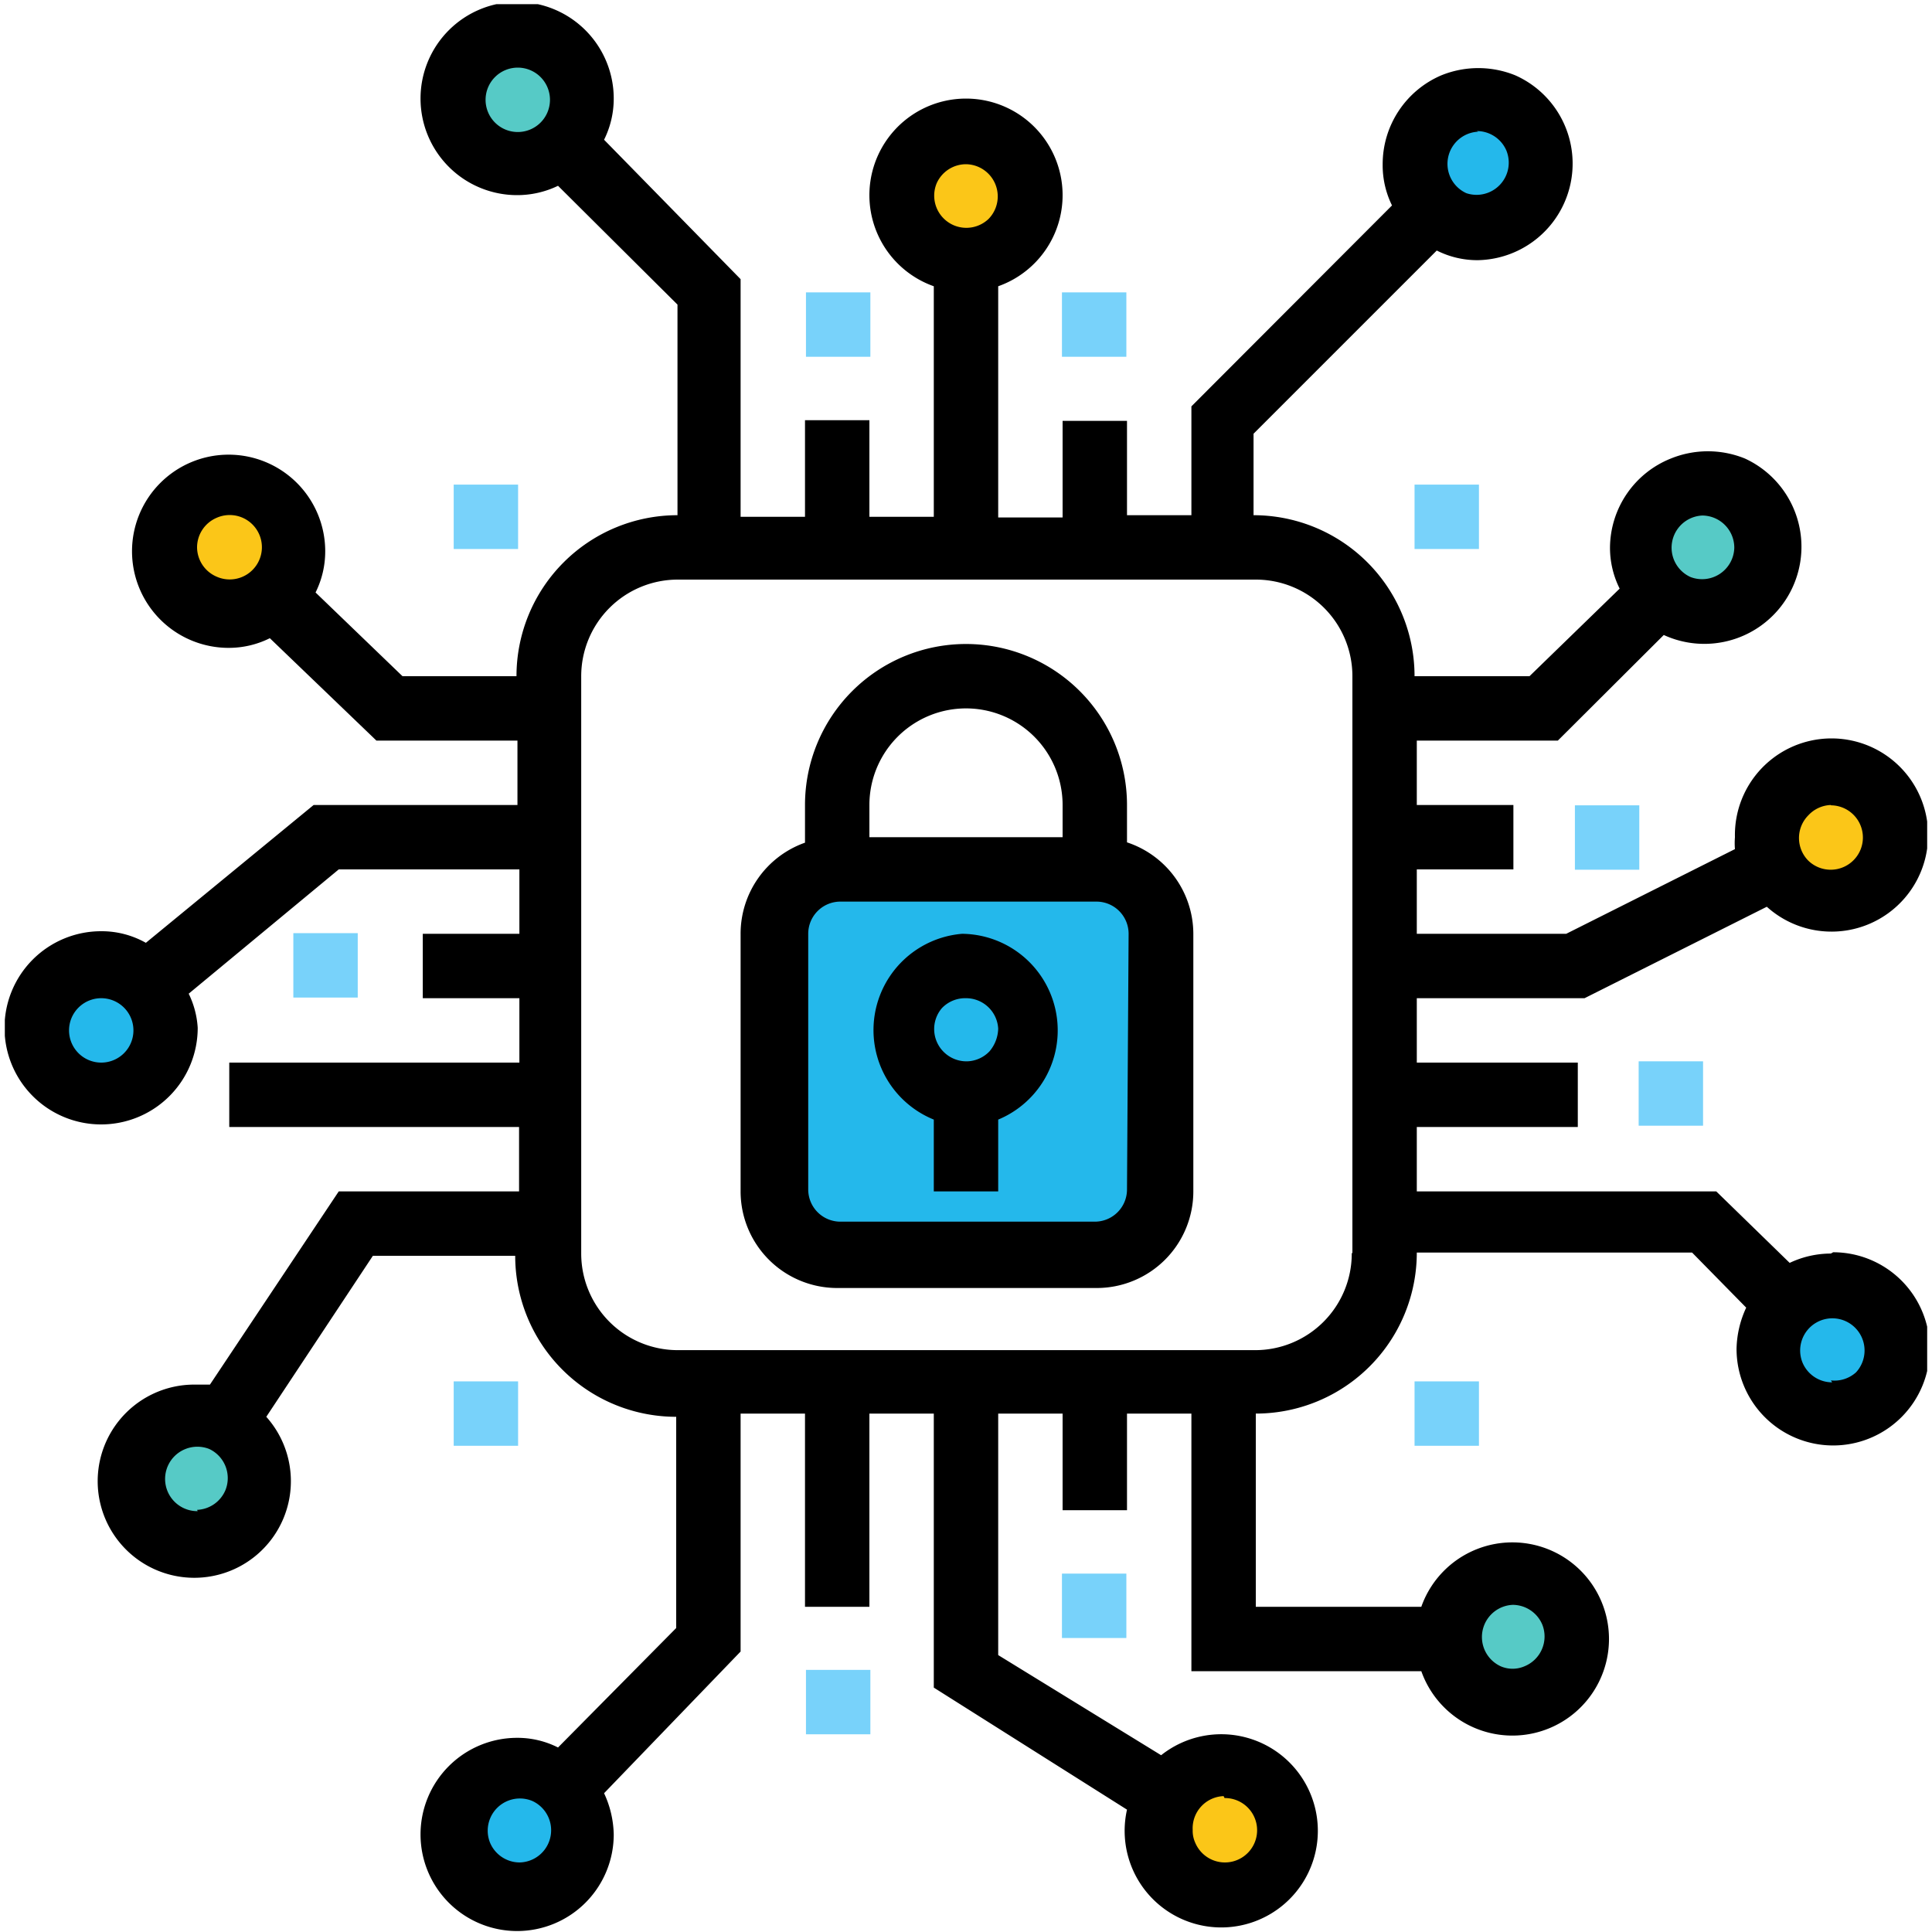
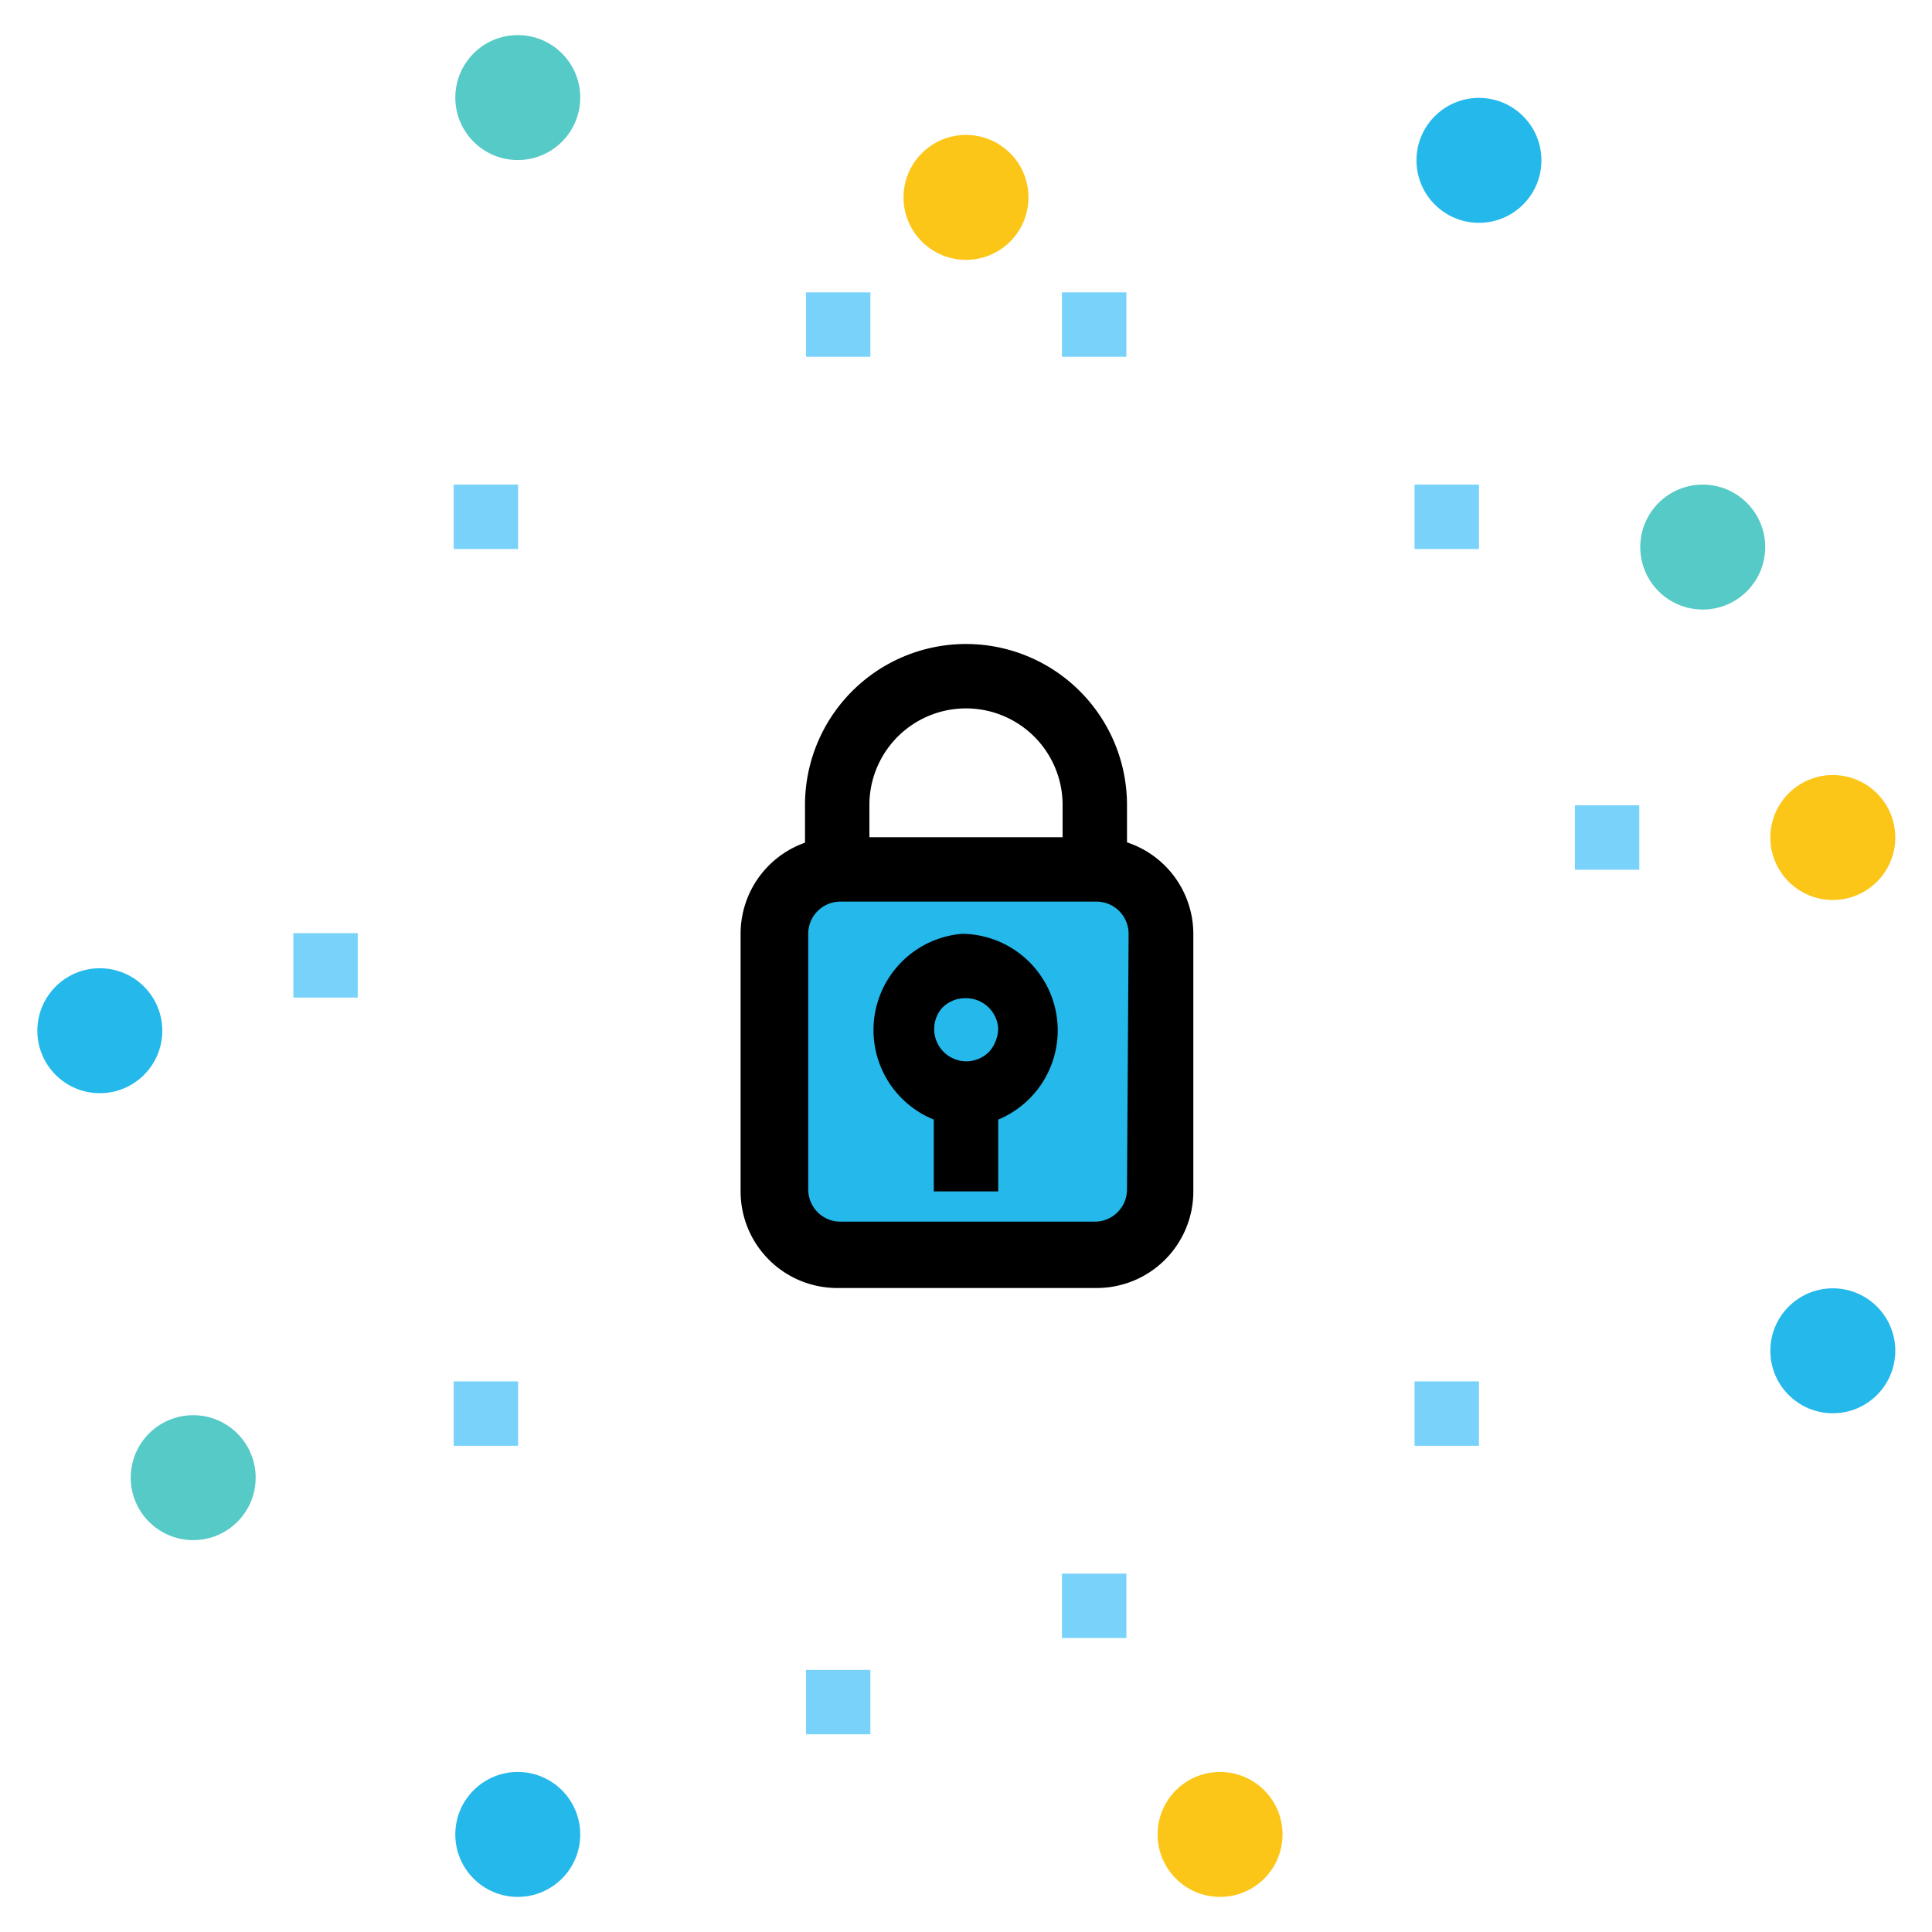
<svg xmlns="http://www.w3.org/2000/svg" id="Layer_1" data-name="Layer 1" viewBox="0 0 60 60">
  <defs>
    <style>.cls-1{fill:none;}.cls-2{fill:#24b8eb;}.cls-3{fill:#56cac6;}.cls-4{fill:#fbc618;}.cls-5{fill:#78d2fa;}.cls-6{clip-path:url(#clip-path);}</style>
    <clipPath id="clip-path">
      <rect class="cls-1" x="0.15" y="0.13" width="59.7" height="59.87" />
    </clipPath>
  </defs>
  <rect class="cls-2" x="23.75" y="26.86" width="12.2" height="12.2" rx="1.9" />
  <circle class="cls-2" cx="3.1" cy="32.01" r="1.94" />
  <circle class="cls-2" cx="16.08" cy="56.97" r="1.94" />
  <circle class="cls-2" cx="56.92" cy="41.95" r="1.94" />
  <circle class="cls-2" cx="45.93" cy="4.98" r="1.94" />
  <circle class="cls-3" cx="6" cy="45.89" r="1.94" />
-   <circle class="cls-3" cx="46.88" cy="50.87" r="1.94" />
  <circle class="cls-3" cx="16.08" cy="3.03" r="1.94" />
  <circle class="cls-3" cx="52.88" cy="16.99" r="1.94" />
-   <circle class="cls-4" cx="6.95" cy="16.99" r="1.94" />
  <circle class="cls-4" cx="37.89" cy="56.97" r="1.94" />
  <circle class="cls-4" cx="56.92" cy="26.01" r="1.94" />
  <circle class="cls-4" cx="30" cy="6.13" r="1.94" />
  <rect class="cls-5" x="25.03" y="9.08" width="2" height="2" />
-   <rect class="cls-5" x="50.89" y="32.96" width="2" height="2" />
  <rect class="cls-5" x="32.98" y="48.87" width="2" height="2" />
  <rect class="cls-5" x="25.03" y="51.86" width="2" height="2" />
  <rect class="cls-5" x="9.11" y="28.98" width="2" height="2" />
  <rect class="cls-5" x="32.98" y="9.08" width="2" height="2" />
  <rect class="cls-5" x="48.91" y="25.01" width="2" height="2" />
  <rect class="cls-5" x="43.93" y="15.05" width="2" height="2" />
  <rect class="cls-5" x="14.09" y="15.05" width="2" height="2" />
  <rect class="cls-5" x="43.93" y="42.9" width="2" height="2" />
  <rect class="cls-5" x="14.09" y="42.9" width="2" height="2" />
  <path d="M29.88,29A3,3,0,0,0,29,34.77V37h2V34.77A3,3,0,0,0,29.88,29ZM31,31.93a1.13,1.13,0,0,1-.27.72,1,1,0,0,1-.68.31,1,1,0,0,1-.72-.27,1,1,0,0,1-.08-1.38A1,1,0,0,1,30,31h0a1,1,0,0,1,1,.95Z" />
  <g class="cls-6">
    <path d="M35,26.16V25A5,5,0,1,0,25,25v1.17A3,3,0,0,0,23,29v8a3,3,0,0,0,3,3h8.06a3,3,0,0,0,3-3V29A3,3,0,0,0,35,26.16ZM27,25a3,3,0,0,1,6,0h0v1H27Zm8,11.94a1,1,0,0,1-1,1H26.1a1,1,0,0,1-1-1V29a1,1,0,0,1,1-1h7.95a1,1,0,0,1,1,1Z" />
-     <path d="M56.86,38.93a3,3,0,0,0-1.28.29L53.3,37H44V35h5V33h-5V31h5.21l5.66-2.84A3,3,0,1,0,53.88,26a2.29,2.29,0,0,0,0,.37L48.64,29H44V27h3V25h-3V23h4.38l3.29-3.28a3,3,0,1,0,2.52-5.48,3.05,3.05,0,0,0-2.3,0A3,3,0,0,0,50,17a2.83,2.83,0,0,0,.3,1.28L47.5,21H43.93a5,5,0,0,0-5-5V13.47l5.69-5.69a2.79,2.79,0,0,0,1.27.3,3,3,0,0,0,1.17-5.74,3.05,3.05,0,0,0-2.3,0A3,3,0,0,0,42.94,5.1a2.82,2.82,0,0,0,.29,1.28L37,12.62V16H35V13.07H33v3H31V8.89a3,3,0,1,0-2,0v7.16H27v-3H25v3H23V8.67L18.76,4.34a2.86,2.86,0,0,0,.3-1.28,3,3,0,1,0-3,3,2.92,2.92,0,0,0,1.27-.29l3.71,3.69V16a5,5,0,0,0-5,5H12.5l-2.7-2.6a2.86,2.86,0,0,0,.3-1.28,3,3,0,1,0-3,3,2.86,2.86,0,0,0,1.28-.3L11.69,23h4.38v2H9.74L4.53,29.28a2.8,2.8,0,0,0-1.39-.36,3,3,0,1,0,3,3h0a2.78,2.78,0,0,0-.28-1.06L10.52,27h5.61v2h-3v2h3v2H7.12v2h9v2H10.52l-4,6H6.07a3,3,0,1,0,2.2,1l3.31-5H16a5,5,0,0,0,5,5v6.56l-3.67,3.71a2.79,2.79,0,0,0-1.27-.3,3,3,0,1,0,3,3,3.16,3.16,0,0,0-.3-1.28L23,51.29V43.9h2v6h2v-6h2v8.51l6,3.79a3,3,0,1,0,1.06-1.69L31,51.4V43.9h2v3h2v-3H37v8h7.14a3,3,0,1,0,0-2H39v-6a5,5,0,0,0,5-5h8.55l1.68,1.71a3.16,3.16,0,0,0-.3,1.28,3,3,0,1,0,3-3Zm0-13.92a1,1,0,1,1-.7,1.72,1,1,0,0,1,0-1.41A1,1,0,0,1,56.86,25Zm-4-9a1,1,0,0,1,1,1,1,1,0,0,1-1.36.91,1,1,0,0,1,.37-1.91Zm-7-11.94a1,1,0,0,1,.92.6A1,1,0,0,1,45.54,6a1,1,0,0,1,.37-1.91ZM30,5.1a1,1,0,0,1,.7,1.7A1,1,0,0,1,29.63,7a1,1,0,0,1-.54-1.31A1,1,0,0,1,30,5.1Zm-14.92-2a1,1,0,1,1,1,1,1,1,0,0,1-1-1ZM6.12,17a1,1,0,0,1,.61-.92,1,1,0,1,1,0,1.83A1,1,0,0,1,6.12,17ZM3.14,33a1,1,0,0,1-.71-1.7A1,1,0,1,1,3.16,33Zm3,13.93A1,1,0,0,1,5.76,45a1,1,0,0,1,.74,0A1,1,0,0,1,7,46.28,1,1,0,0,1,6.12,46.89Zm10,10.91a1,1,0,0,1-.92-.61,1,1,0,0,1,1.31-1.3,1,1,0,0,1-.39,1.91Zm21.89-2a1,1,0,1,1-.91,1.39.9.9,0,0,1-.08-.4A1,1,0,0,1,38,55.78Zm8.95-6a1,1,0,0,1,.92.62,1,1,0,0,1-.56,1.29.93.93,0,0,1-.73,0,1,1,0,0,1,.37-1.91Zm-5-10.91a3,3,0,0,1-3,3H21.05a3,3,0,0,1-3-3V21a3,3,0,0,1,3-3H39a3,3,0,0,1,3,3V38.9Zm14.92,4a1,1,0,0,1-.92-.61,1,1,0,1,1,1.66.3A1,1,0,0,1,56.86,42.87Z" />
  </g>
</svg>